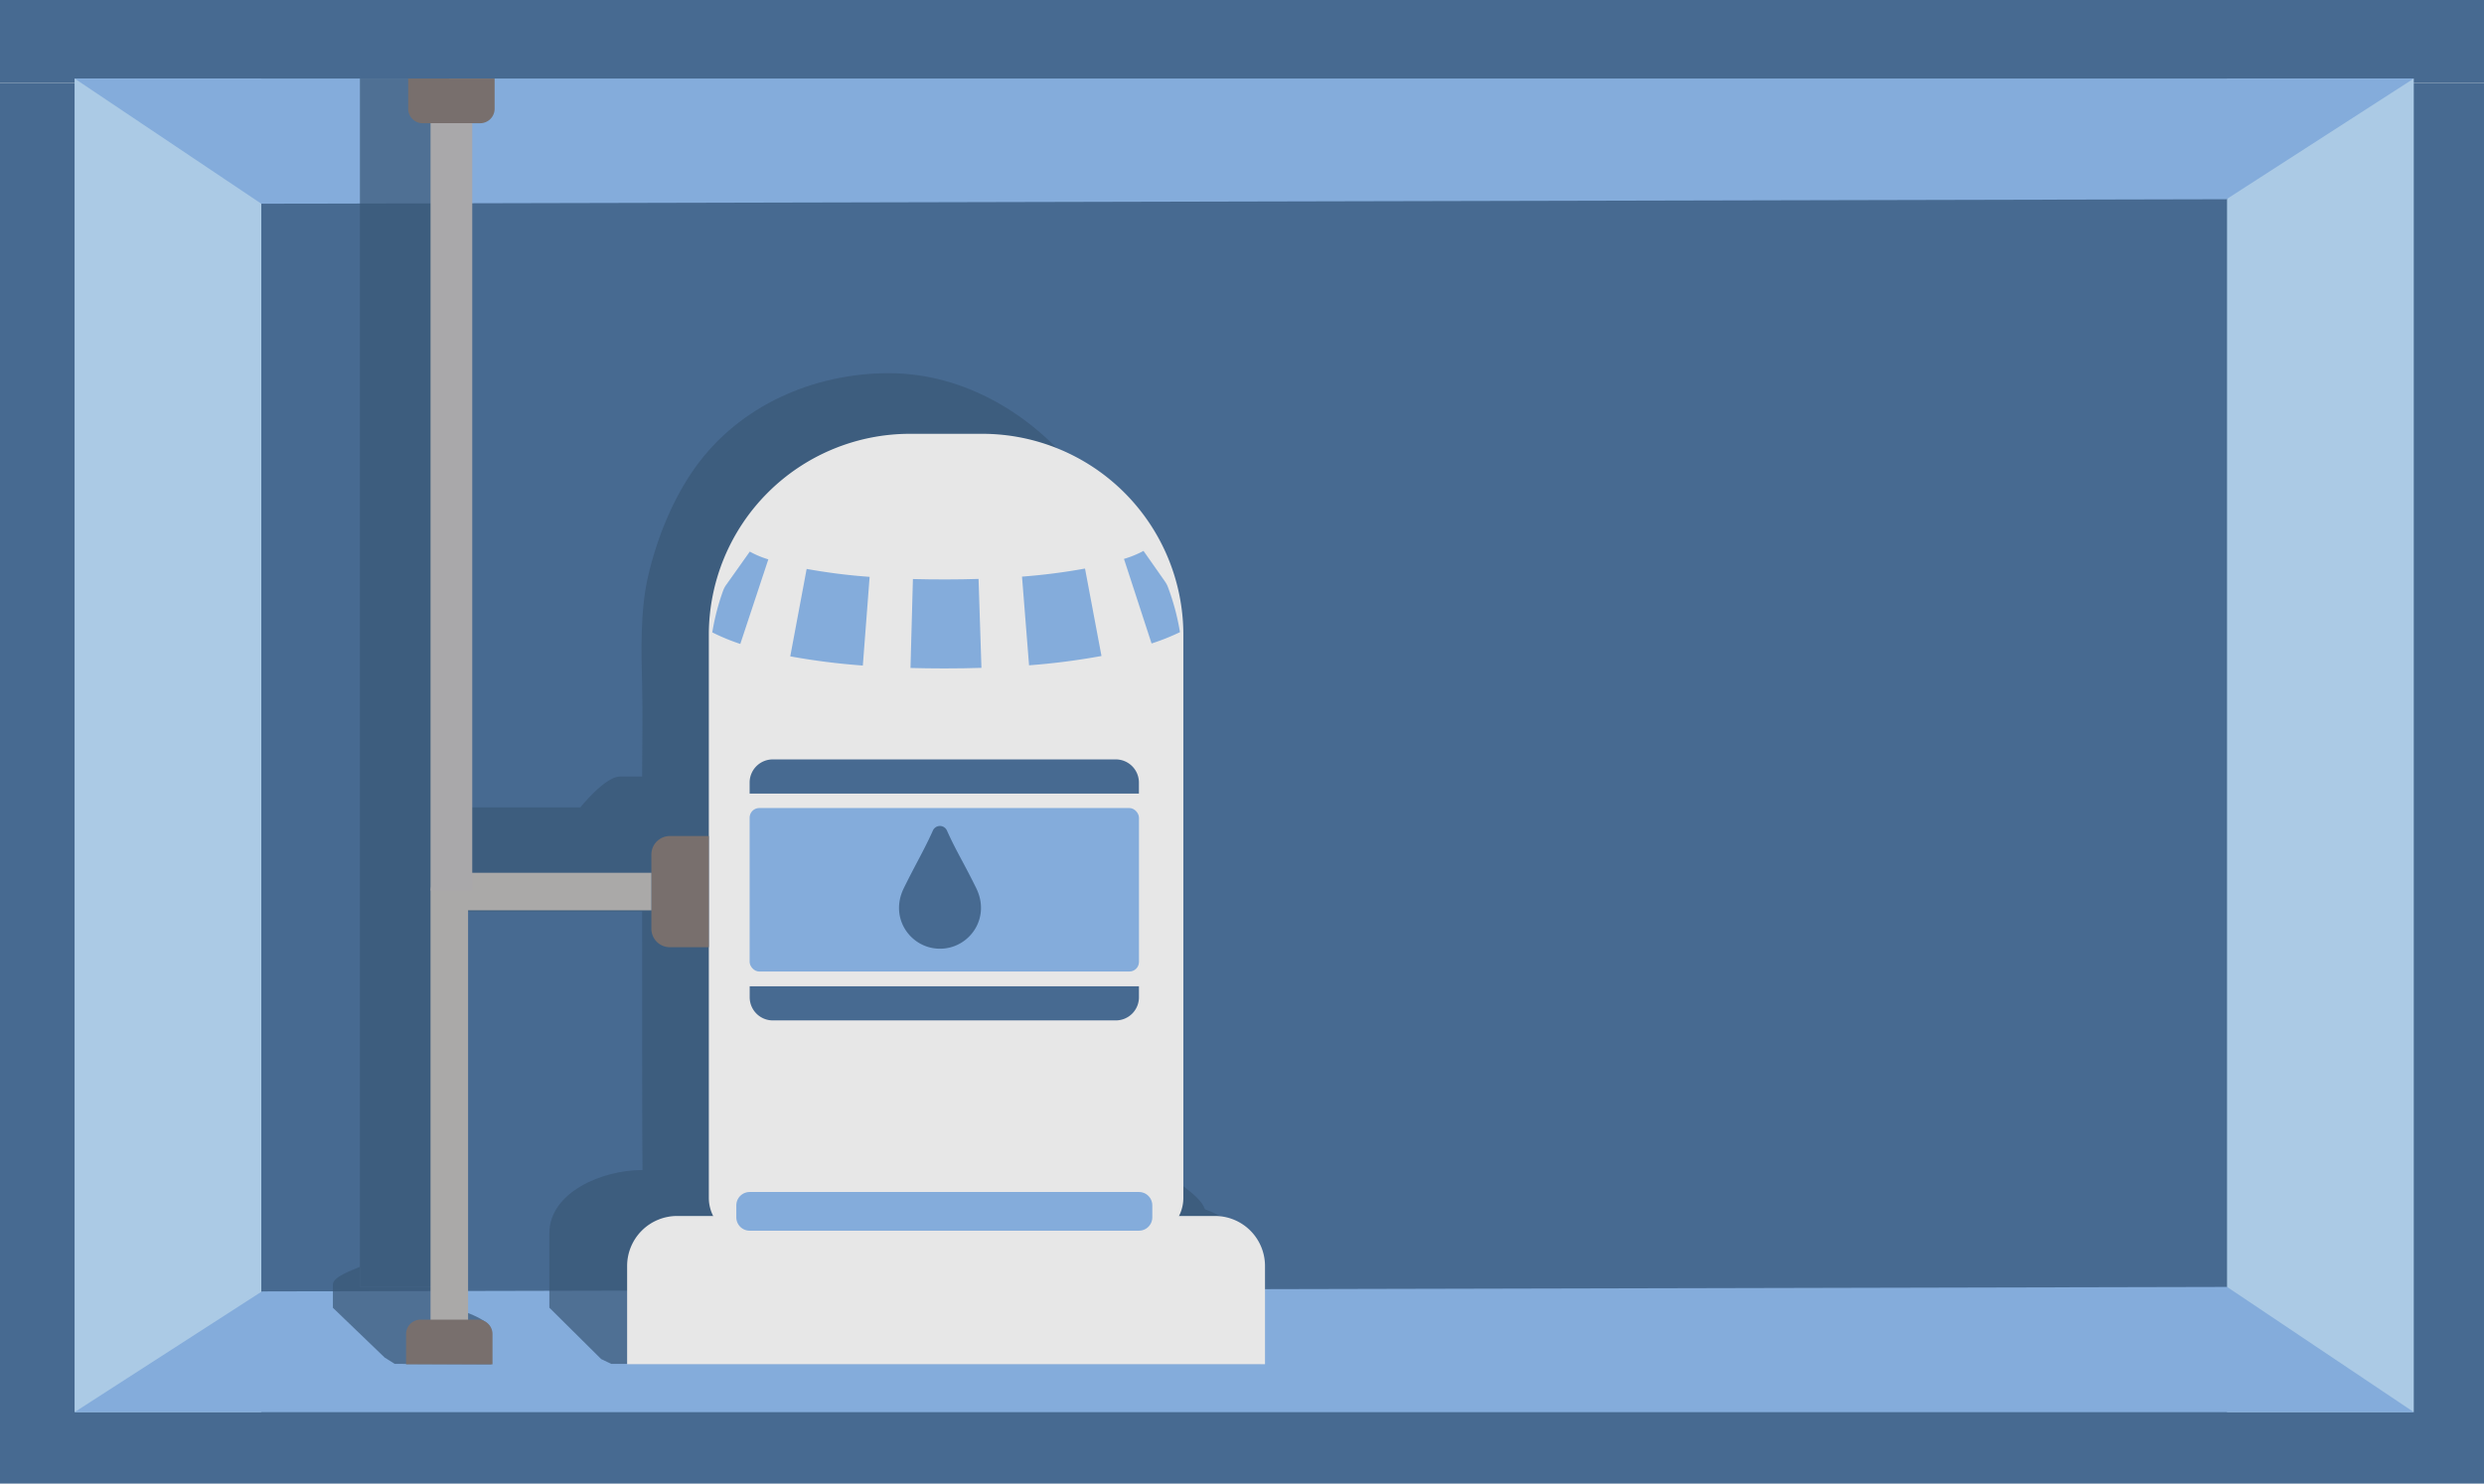
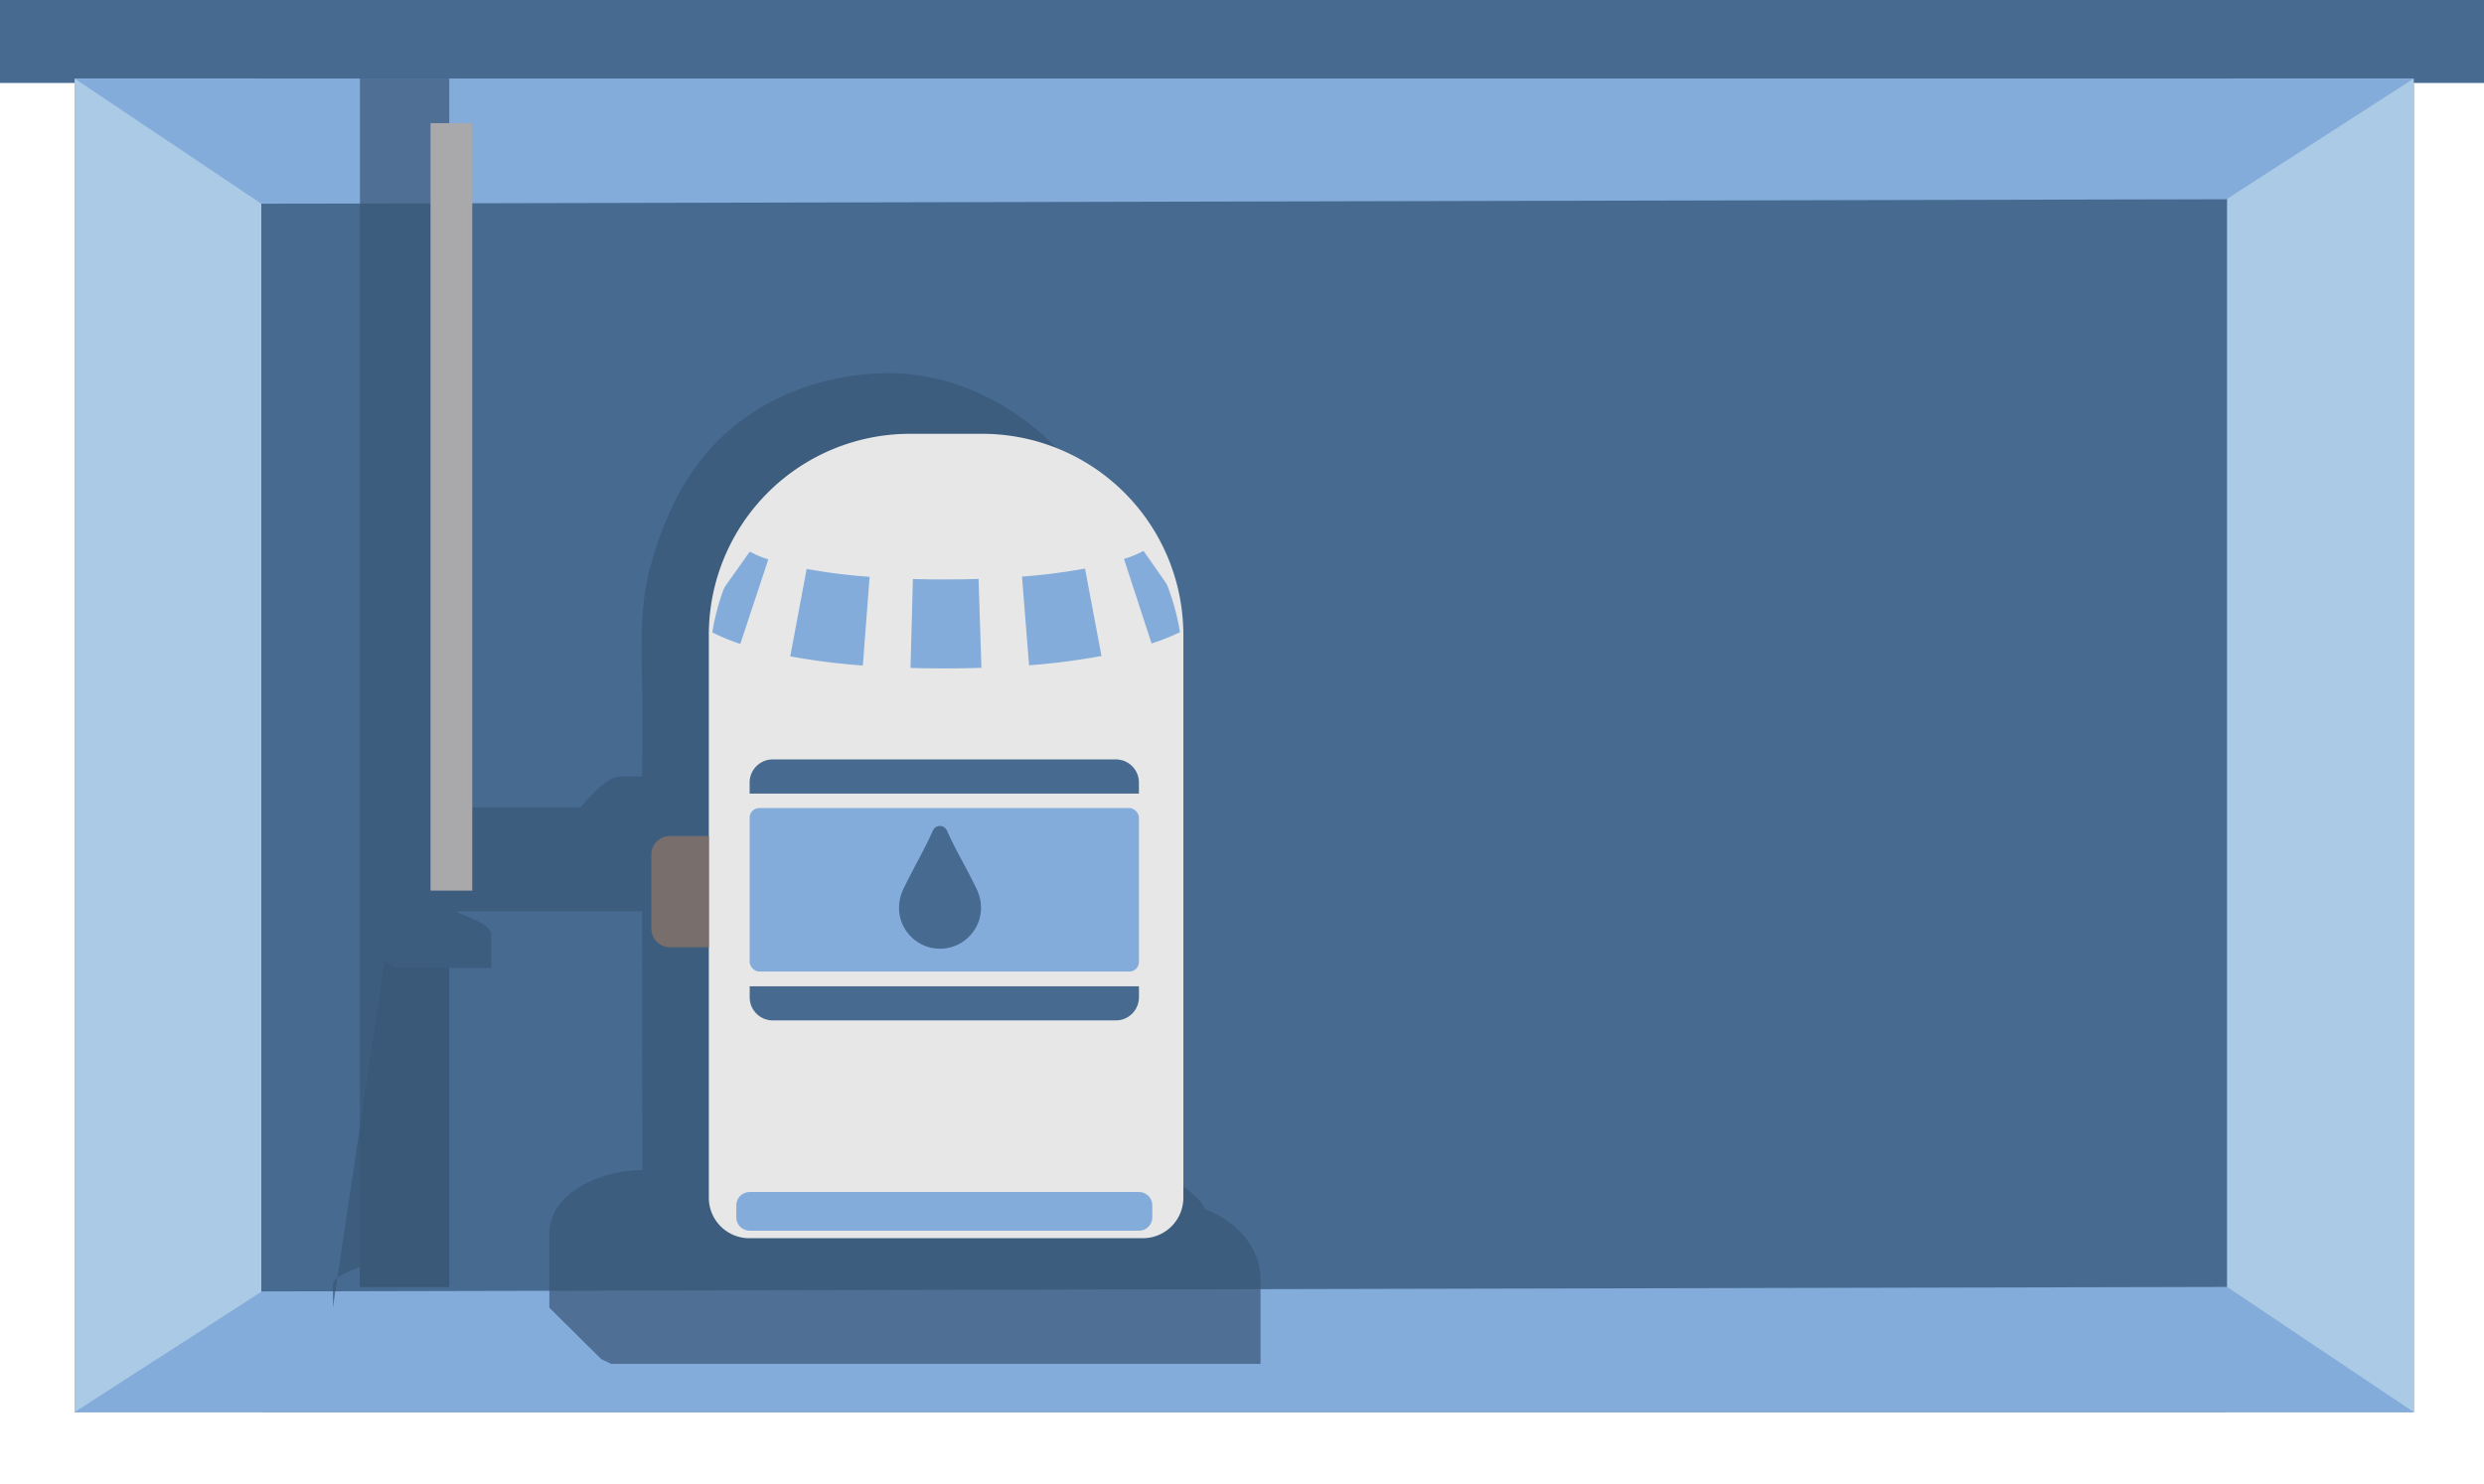
<svg xmlns="http://www.w3.org/2000/svg" viewBox="0 0 859.52 513.53">
  <defs>
    <style>.cls-1{fill:#476a91;}.cls-2{fill:#abcae5;}.cls-3{fill:#84acdb;}.cls-4{fill:#395777;opacity:0.7;}.cls-5{fill:#e7e7e7;}.cls-6{fill:#786f6d;}.cls-7{fill:#aaa9a8;}.cls-8{fill:none;stroke:#84acdb;stroke-linejoin:round;stroke-width:9.22px;}.cls-9{fill:#2bace2;}.cls-10{fill:#a9a8aa;}</style>
  </defs>
  <title>room</title>
  <g id="room">
    <g id="background">
-       <rect class="cls-1" y="28.72" width="859.52" height="484.8" />
      <rect class="cls-1" x="25.81" y="29.04" width="809.42" height="459.73" />
      <rect class="cls-1" width="859.52" height="28.72" />
      <rect class="cls-2" x="25.81" y="27.18" width="64.61" height="461.59" />
      <rect class="cls-2" x="770.61" y="27.18" width="64.61" height="461.59" />
      <polygon class="cls-3" points="90.42 70.51 770.4 68.96 835.23 27.18 25.81 27.18 90.42 70.51" />
      <polygon class="cls-3" points="770.62 445.44 90.64 446.99 25.81 488.77 835.23 488.77 770.62 445.44" />
    </g>
    <g id="softener-pipes">
-       <path class="cls-4" d="M801.79,621.35v29.44H577.1l-3.48-1.67L555.7,631.34V605.59c0-14.12,18.11-21.9,32.23-21.9-.13,0-.13-82.79-.13-82.79v-6.71H523.6V631.33c0,.9,11.51,3.5,12,7.85v11.76l-33.41-.15-3.48-2.19L480.8,631.37v-8.09c0-2.61,6.47-4.82,9.35-6.09v7h30.92v-166H566.4s8.54-10.7,13.78-10.7h7.62c0-10.69.26-21.43,0-31.46-.3-12.18-.7-25.94,2.07-37.89,3-13,8.52-26.75,16.33-37.66,15.37-21.46,41-32.59,67-32.59,26.46,0,50.31,14.83,65.3,34.27,14.36,10.76,20.44,26.77,31.14,44.54,0,2.78,1.3,7.3,1.77,7.3h-1.71c.73,10.7-.06,8.57-.06,13.17V583.74c0,3.06,10.93,7.82,12.91,13.54C792.62,600.74,801.79,610.15,801.79,621.35Z" transform="translate(-365.61 -178.72)" />
+       <path class="cls-4" d="M801.79,621.35v29.44H577.1l-3.48-1.67L555.7,631.34V605.59c0-14.12,18.11-21.9,32.23-21.9-.13,0-.13-82.79-.13-82.79v-6.71H523.6c0,.9,11.51,3.5,12,7.85v11.76l-33.41-.15-3.48-2.19L480.8,631.37v-8.09c0-2.61,6.47-4.82,9.35-6.09v7h30.92v-166H566.4s8.54-10.7,13.78-10.7h7.62c0-10.69.26-21.43,0-31.46-.3-12.18-.7-25.94,2.07-37.89,3-13,8.52-26.75,16.33-37.66,15.37-21.46,41-32.59,67-32.59,26.46,0,50.31,14.83,65.3,34.27,14.36,10.76,20.44,26.77,31.14,44.54,0,2.78,1.3,7.3,1.77,7.3h-1.71c.73,10.7-.06,8.57-.06,13.17V583.74c0,3.06,10.93,7.82,12.91,13.54C792.62,600.74,801.79,610.15,801.79,621.35Z" transform="translate(-365.61 -178.72)" />
      <rect class="cls-4" x="124.54" y="27.18" width="30.92" height="418.25" />
      <path class="cls-5" d="M761.11,607.29H624.88a14,14,0,0,1-14-14V398.47a69.6,69.6,0,0,1,69.6-69.6h25a69.6,69.6,0,0,1,69.6,69.6V593.3A14,14,0,0,1,761.11,607.29Z" transform="translate(-365.61 -178.72)" />
-       <path class="cls-5" d="M234.36,420.88H420.41a17.31,17.31,0,0,1,17.31,17.31v34a0,0,0,0,1,0,0H217a0,0,0,0,1,0,0v-34A17.31,17.31,0,0,1,234.36,420.88Z" />
      <path class="cls-6" d="M231.8,289.37h13.47a0,0,0,0,1,0,0v38.49a0,0,0,0,1,0,0H231.8a6.41,6.41,0,0,1-6.41-6.41V295.78A6.41,6.41,0,0,1,231.8,289.37Z" />
-       <path class="cls-7" d="M527.58,646.1h-13V487.33a6.52,6.52,0,0,1,6.52-6.52H591v13H527.58Z" transform="translate(-365.61 -178.72)" />
      <rect class="cls-8" x="259.39" y="417.19" width="134.72" height="4.17" />
      <rect class="cls-3" x="259.39" y="279.68" width="134.72" height="56.59" rx="3.33" ry="3.33" />
      <path class="cls-1" d="M267.41,262.85H386.09a8,8,0,0,1,8,8v3.82a0,0,0,0,1,0,0H259.39a0,0,0,0,1,0,0v-3.82a8,8,0,0,1,8-8Z" />
      <path class="cls-1" d="M633,520H751.69a8,8,0,0,1,8,8v3.82a0,0,0,0,1,0,0H625a0,0,0,0,1,0,0v-3.82a8,8,0,0,1,8-8Z" transform="translate(1019.1 873.19) rotate(180)" />
      <path class="cls-9" d="M827.63,456.58" transform="translate(-365.61 -178.72)" />
-       <path class="cls-6" d="M519.06,198.67h10.47a0,0,0,0,1,0,0v29.91a0,0,0,0,1,0,0H519.06a5,5,0,0,1-5-5V203.65A5,5,0,0,1,519.06,198.67Z" transform="translate(-57.43 556.71) rotate(-90)" />
-       <path class="cls-6" d="M518.32,628.26h10.47a0,0,0,0,1,0,0v29.91a0,0,0,0,1,0,0H518.32a5,5,0,0,1-5-5V633.25A5,5,0,0,1,518.32,628.26Z" transform="translate(798.68 -56.56) rotate(90)" />
      <rect class="cls-10" x="388.98" y="346.95" width="265.63" height="14.43" transform="translate(510.36 -346.35) rotate(90)" />
      <path class="cls-3" d="M631.47,372.33a32,32,0,0,1-6.41-2.69l-8.17,11.51a8.66,8.66,0,0,0-1.09,2.08,81.48,81.48,0,0,0-3.73,14.37,71.07,71.07,0,0,0,9.7,4Z" transform="translate(-365.61 -178.72)" />
      <path class="cls-3" d="M639.06,405.9a234.26,234.26,0,0,0,25.11,3.18l2.35-30.7a204.27,204.27,0,0,1-21.79-2.74Z" transform="translate(-365.61 -178.72)" />
      <path class="cls-3" d="M681.5,379.14l-.84,30.78c3.7.1,7.59.16,11.69.16q6.78,0,12.86-.2l-1-30.78C697,379.33,688.71,379.33,681.5,379.14Z" transform="translate(-365.61 -178.72)" />
      <path class="cls-3" d="M719.25,378.3l2.44,30.7a237.37,237.37,0,0,0,25.06-3.23l-5.7-30.26A208.81,208.81,0,0,1,719.25,378.3Z" transform="translate(-365.61 -178.72)" />
      <path class="cls-3" d="M754.53,372.17l9.55,29.27a74.39,74.39,0,0,0,9.83-3.92A81.67,81.67,0,0,0,769.77,382a8.73,8.73,0,0,0-1-1.93l-7.48-10.67A35.63,35.63,0,0,1,754.53,372.17Z" transform="translate(-365.61 -178.72)" />
    </g>
  </g>
  <g id="droplet">
    <path class="cls-1" d="M703.41,486.14c-4.22-8.61-7-12.92-10.13-19.94a2.66,2.66,0,0,0-4.87,0c-3.14,7-5.84,11.34-10.07,19.95-5.13,10.45,2.47,20.94,12.53,20.94S708.54,496.59,703.41,486.14Z" transform="translate(-365.61 -178.72)">
      <animate attributeType="CSS" attributeName="opacity" id="out" from="1" to="0" dur="1.5s" begin="0s; in.end" />
      <animate attributeType="CSS" attributeName="opacity" id="in" from="0" to="1" dur="1.5s" begin="out.end" />
    </path>
  </g>
</svg>